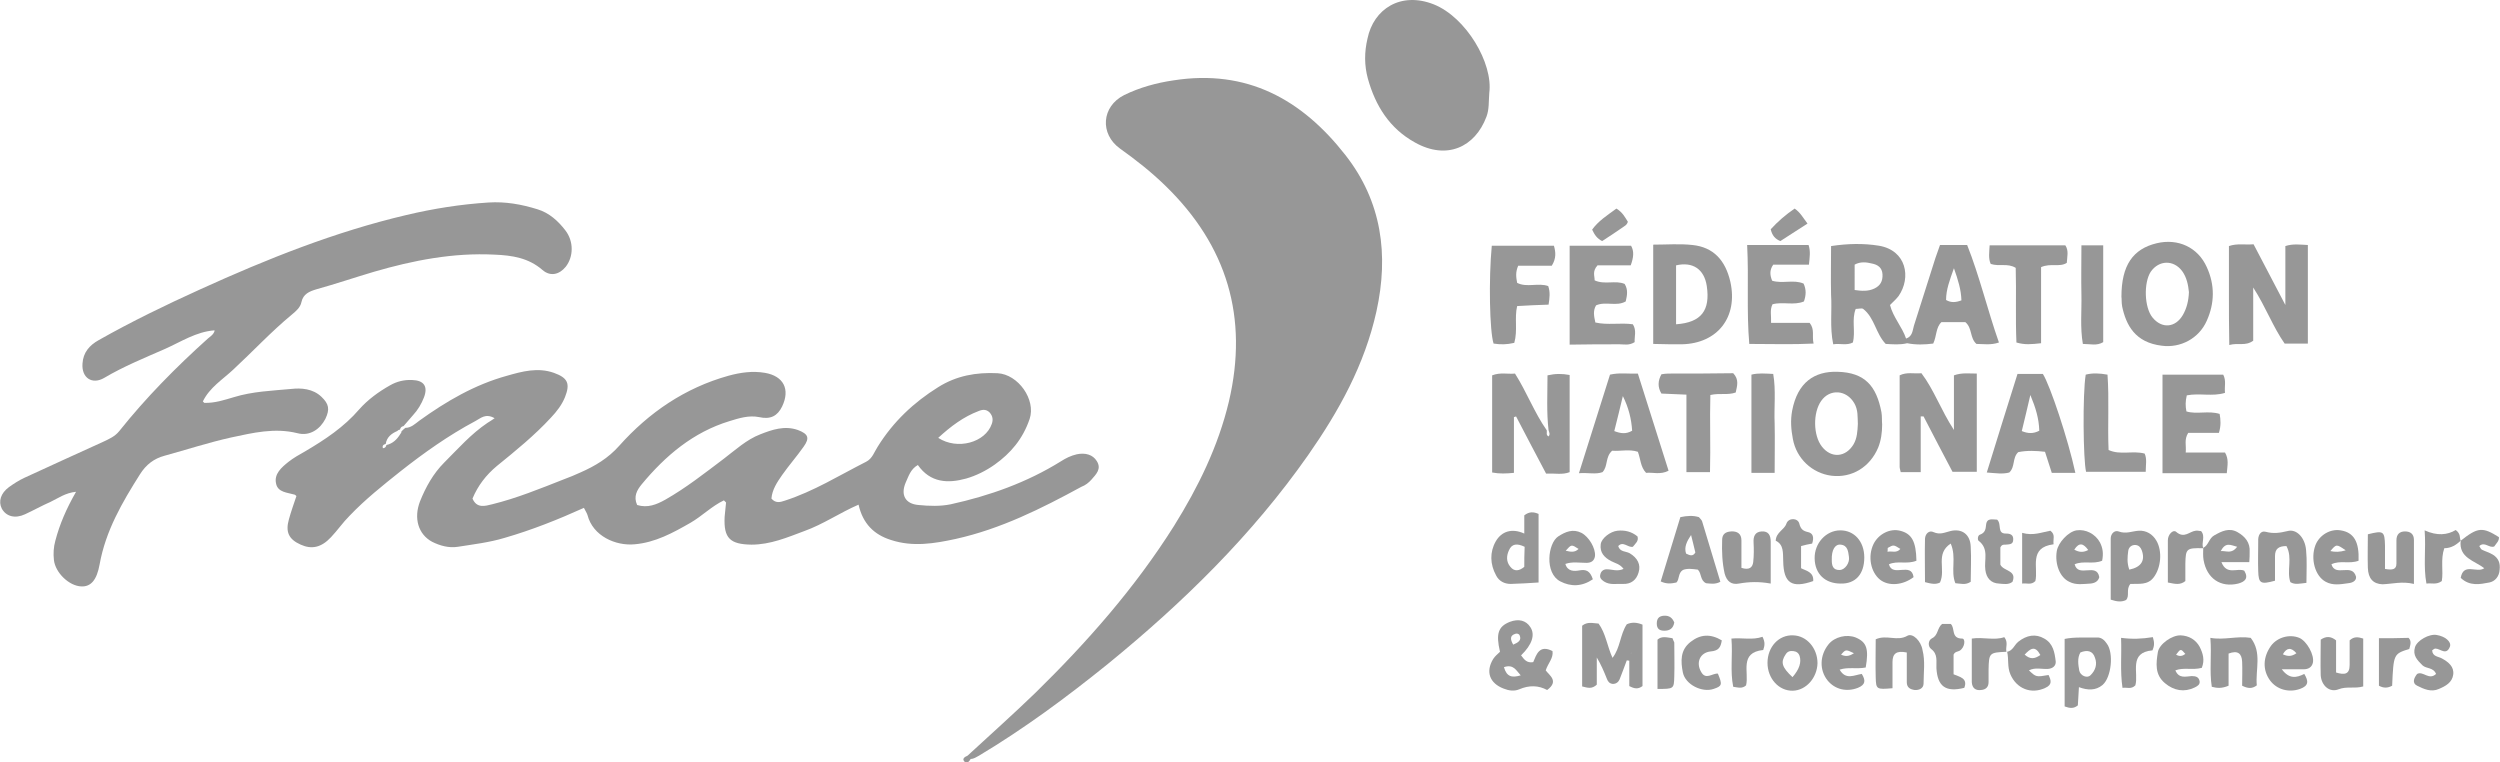
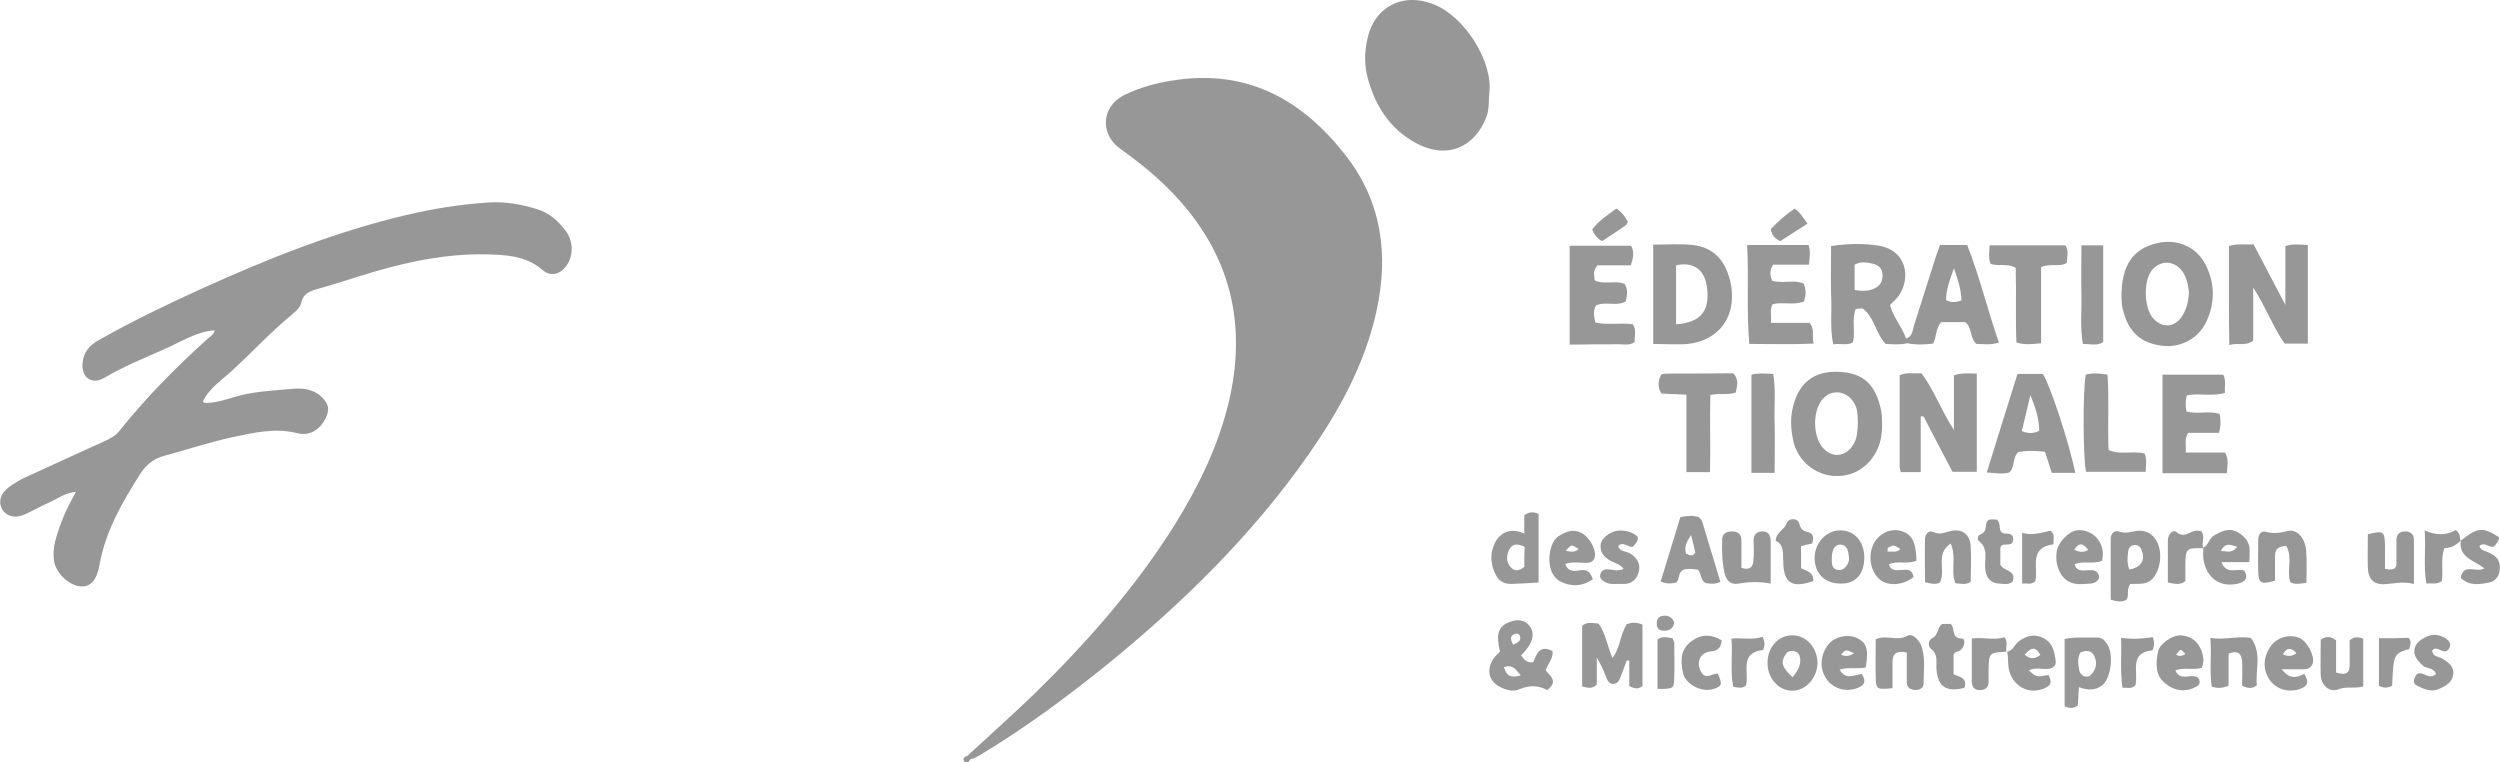
<svg xmlns="http://www.w3.org/2000/svg" id="Calque_1" x="0px" y="0px" viewBox="0 0 700 213.5" style="enable-background:new 0 0 700 213.5;" xml:space="preserve">
  <style type="text/css">	.st0{fill:#979797;}</style>
  <g>
    <path class="st0" d="M328.6,22.5c-4.8,0.7-9.5,2-13.8,4.1c-6.4,3.2-6.9,10.9-1.2,15c4.5,3.2,8.8,6.6,12.7,10.4  c17.3,16.8,23.3,36.9,17.8,60.4c-3,12.6-8.6,24-15.4,34.9c-10.9,17.3-24.3,32.5-38.8,46.7c-6.2,6-12.6,11.7-19,17.6  c-0.7,0.3-1.6,0.8-0.9,1.6c0.7,0.8,1.4,0,1.8-0.7c0.9,0,1.5-0.5,2.3-0.9c12.7-7.6,24.6-16.4,36.1-25.7  c21.1-17.2,40.4-36.1,56.1-58.5c8.6-12.3,15.8-25.3,19.1-40.2c3.5-15.9,1.5-30.8-8.7-43.8C364.5,27.8,349.1,19.3,328.6,22.5z" />
-     <path class="st0" d="M305.6,134.3c1.3-1.5,2.9-3,1.5-5.2c-1.1-1.8-3.2-2.4-5.6-1.9c-1.7,0.4-3.1,1.1-4.5,2  c-9.5,5.9-19.9,9.6-30.8,12c-2.9,0.6-6,0.5-9,0.2c-3.7-0.3-5.1-2.8-3.6-6.3c0.8-1.7,1.3-3.7,3.4-4.9c3.5,5,8.4,5.2,13.5,3.8  c2.8-0.8,5.6-2.2,8-3.9c4.5-3.2,7.9-7.2,9.8-12.8c1.8-5.4-3.2-12.5-9-12.8c-6-0.3-11.5,0.7-16.6,3.9c-6.9,4.3-12.6,9.7-16.9,16.6  c-1,1.5-1.5,3.4-3.3,4.3c-7.5,3.8-14.7,8.3-22.8,10.9c-1.2,0.4-2.5,0.8-3.7-0.6c0.2-2.5,1.6-4.6,3-6.6c1.9-2.7,4.1-5.2,6-7.9  c1.8-2.5,1.3-3.6-1.6-4.7c-3.7-1.3-7.2-0.1-10.5,1.2c-3.9,1.5-7,4.4-10.3,6.9c-5.3,4-10.5,8.1-16.3,11.4c-2.5,1.4-5,2.4-7.9,1.5  c-1.1-2.4,0-4.2,1.2-5.7c6.7-8.1,14.5-14.7,24.7-17.8c2.6-0.8,5.4-1.7,8.3-1.1c3.1,0.7,5.1-0.3,6.4-3c2.3-4.8,0.4-8.5-4.8-9.4  c-3.5-0.6-6.9-0.1-10.2,0.8c-12.2,3.4-22.3,10.3-30.6,19.6c-3.1,3.5-6.8,5.7-10.9,7.5c-1.5,0.7-3,1.3-4.6,1.9  c-6.6,2.6-13.2,5.3-20.1,7c-2,0.5-4.3,1.2-5.5-1.6c1.5-3.6,3.8-6.6,6.8-9.1c5.3-4.3,10.6-8.6,15.2-13.6c1.6-1.7,3-3.5,3.9-5.7  c1.5-3.8,0.8-5.4-3.1-6.8c-4.5-1.6-8.9-0.4-13.1,0.8c-9.1,2.5-17.1,7.2-24.6,12.6c-1.2,0.9-2.3,2-3.9,2c-0.4,0.3-0.7,0.6-1.1,1  c0,0.3-0.1,0.5-0.3,0.7c-0.9,1.5-2.1,2.7-3.9,3.1c-0.1,0.6-0.5,0.9-1,0.9c-0.2-0.7,0.1-1,0.8-1.2c0.3-1.9,1.6-2.9,3.2-3.6  c0.2-0.2,0.5-0.4,0.8-0.4c0.1-0.5,0.4-0.9,1-1c0.9-1,1.7-2,2.6-3c1.4-1.5,2.4-3.2,3.1-5c1.2-3.1,0-4.8-3.3-4.9  c-2.2-0.1-4.3,0.4-6.2,1.5c-3.2,1.8-6.2,4-8.6,6.7c-4.3,5-9.6,8.5-15.2,11.8c-1.6,0.9-3.2,1.8-4.6,2.9c-2,1.6-4.1,3.4-3.5,6.1  c0.5,2.5,3.2,2.5,5.2,3.1c0.1,0,0.3,0.2,0.5,0.4c-0.7,2.1-1.5,4.3-2.1,6.5c-1,3.5-0.1,5.6,3.3,7.1c3.1,1.4,5.8,0.8,8.5-2.1  c1.8-1.9,3.3-4.1,5.2-6c4.4-4.6,9.3-8.5,14.2-12.4c6.6-5.2,13.5-10.1,21-14.1c1.4-0.7,2.8-2.3,5.4-0.8c-0.8,0.6-1.4,0.9-2,1.3  c-4.6,3.1-8.2,7.2-12.1,11.1c-3.1,3.1-5.2,6.9-6.8,10.9c-1.8,4.7-0.5,9.2,3.4,11.3c2.2,1.1,4.7,1.8,7.2,1.4  c4.4-0.7,8.8-1.2,13.1-2.5c7.6-2.2,14.9-5.1,22.2-8.4c0.4,0.8,0.8,1.4,1,2c1.5,5.9,7.9,8.7,13.2,8.2c5.8-0.5,10.7-3.2,15.6-6  c3.3-1.9,6-4.7,9.4-6.3c0.2,0.2,0.4,0.4,0.6,0.6c-0.1,1.3-0.3,2.7-0.4,4c-0.3,6,1.5,7.7,7.5,7.8c5.3,0,10-2,14.8-3.8  c5.3-1.9,9.9-5.1,15.2-7.4c1.2,5.3,4.3,8.4,9.1,9.9c6.1,2,12.1,1,18.1-0.3c12.6-2.8,24-8.5,35.2-14.6  C303.9,135.9,304.9,135.1,305.6,134.3z M274,115.1c1.2-0.5,2.2-0.5,3.1,0.4c0.9,1,1,2.1,0.6,3.2c-1.8,5.2-9.6,7.4-15,3.9  C266.3,119.3,269.8,116.7,274,115.1z" />
    <path class="st0" d="M83.3,121.3c3.4,0.9,6.3-1.1,7.8-4c1.3-2.7,1-4.2-1.1-6.2c-2.4-2.3-5.7-2.5-8.4-2.2  c-5.4,0.5-10.9,0.7-16.1,2.3c-2.7,0.8-5.4,1.7-8.3,1.6c-0.1-0.1-0.3-0.3-0.4-0.4c1.9-3.9,5.5-6.1,8.5-8.9  c5.5-5.1,10.6-10.6,16.4-15.4c1.2-1,2.4-2,2.7-3.5c0.5-2.3,2.2-3,4.2-3.6c5.4-1.5,10.7-3.3,16.1-4.9c11-3.2,22.2-5.4,33.8-4.8  c4.9,0.2,9.5,0.9,13.4,4.3c2.2,1.9,4.7,1.3,6.5-0.9c2.2-2.8,2.3-7.1-0.1-10.2c-2-2.6-4.5-4.9-7.8-5.9c-4.5-1.4-9-2.2-13.7-1.9  c-7.8,0.5-15.4,1.7-23,3.5c-20,4.7-39,12.3-57.7,20.8c-9.7,4.4-19.2,9-28.4,14.2c-2.7,1.5-4.4,3.5-4.6,6.6c-0.3,4,2.7,6,6.1,4  c5.4-3.2,11.3-5.6,17-8.1c4.5-2,8.7-4.8,13.8-5.2l0.1,0.1c-0.3,1.1-1.2,1.6-1.9,2.2c-8.9,8-17.3,16.5-24.8,25.9  c-1.2,1.5-2.8,2.2-4.5,3c-7.4,3.4-14.8,6.7-22.1,10.1c-1.5,0.7-2.9,1.6-4.3,2.6c-2.3,1.7-3,4-2,6c1.2,2.2,3.7,2.9,6.5,1.6  c2.4-1.1,4.7-2.4,7.2-3.5c2.1-1,4.1-2.5,7.1-2.8c-2.7,4.7-4.6,9.1-5.8,13.7c-0.5,1.8-0.6,3.6-0.4,5.4c0.4,3.6,4.3,7.3,7.7,7.4  c2.6,0.1,4.3-1.7,5.1-6.2c1.7-9.4,6.3-17.3,11.3-25.2c1.7-2.7,3.9-4.4,6.9-5.2c6.2-1.7,12.3-3.7,18.6-5.1  C70.8,121.2,76.9,119.7,83.3,121.3z" />
    <path class="st0" d="M401.4,1.2c-9.2-3.6-16.8,1.3-18.5,9.6C382,14.6,382,18.3,383,22c2.1,7.6,6.1,14,13.2,17.9  c8.9,5,16.8,1.3,20-7.2c0.8-2.1,0.6-4.2,0.8-6.7C418.1,17.7,410.5,4.8,401.4,1.2z" />
    <path class="st0" d="M624.2,96.6c2.5-0.7,4.5,0.4,6.7-1.2c0-4.5,0-9.2,0-14.9c3.6,5.6,5.5,11,8.8,15.7c2,0,3.9,0,6.5,0  c0-9.4,0-18.5,0-27.6c-2.2-0.1-4.2-0.4-6.3,0.3c0,5.2,0,10.3,0,16.5c-3.3-6.3-6.1-11.7-8.9-17c-2.5,0.2-4.6-0.3-6.9,0.5  c0,4.6,0,9.1,0,13.6C624.1,87.1,624.1,91.7,624.2,96.6z" />
-     <path class="st0" d="M433.6,120.5c0.2,0.6,0.5,1.1,0,1.7c-0.8-0.4-0.4-1.1-0.5-1.7c-3.5-5-5.6-10.7-8.9-15.9  c-2.1,0.2-4.1-0.4-6.4,0.5c0,9,0,18,0,27.2c2.1,0.4,4,0.3,6.1,0.1c0-5.4,0-10.5,0-15.6c0.2-0.1,0.4-0.1,0.6-0.2  c2.8,5.4,5.6,10.7,8.4,16c2.5-0.1,4.6,0.4,6.6-0.4c0-9.2,0-18.1,0-27.2c-2.1-0.4-4-0.4-6.2,0.1C433.3,110.3,433,115.4,433.6,120.5z  " />
    <path class="st0" d="M547.1,105.1c0,4.8,0,9.5,0,15.3c-3.7-5.7-5.6-11.3-9.1-15.9c-2.1,0.2-4.1-0.4-6.1,0.6c0,8.6,0,17.1,0,25.6  c0,0.5,0.2,0.9,0.3,1.5c1.8,0,3.6,0,5.6,0c0-5.3,0-10.4,0-15.6c0.3,0,0.5,0,0.8,0c2.7,5.3,5.5,10.5,8.1,15.5c2.5,0,4.6,0,6.8,0  c0-9.3,0-18.4,0-27.5C551.3,104.6,549.3,104.3,547.1,105.1z" />
    <path class="st0" d="M594.2,85.8c1.1,5.2,3.6,10.1,11.1,11c5.2,0.7,10.4-2,12.6-7c2.2-4.9,2.3-10,0-15c-2.5-5.6-8.1-8.1-14-6.7  c-6.7,1.6-9.9,6.2-9.9,15C594.1,83.5,594,84.7,594.2,85.8z M602.2,76.1c2.3-3.3,6.4-3.4,8.8-0.2c1.3,1.8,1.7,3.9,1.9,5.9  c-0.1,2.4-0.6,4.5-1.7,6.4c-2.1,3.6-5.9,3.9-8.5,0.7C600.4,86.1,600.2,79.2,602.2,76.1z" />
    <path class="st0" d="M527,118.9c-0.1-1.2,0-2.4-0.2-3.5c-1.4-7.3-4.6-11.1-12.3-11.3c-6.5-0.2-11.2,3-12.7,10.9  c-0.5,2.7-0.3,5.3,0.2,7.9c1,5.5,5.4,9.6,10.8,10.3c5.7,0.7,10.8-2.4,13.1-7.9C526.7,123.3,527,121.1,527,118.9z M519,124.4  c-2.2,3.7-6.3,4-8.9,0.6c-2.4-3.1-2.5-9.4-0.2-12.7c2.4-3.5,7.1-3.2,9.3,0.6c1.1,1.9,0.9,3.8,1,5.8  C520.1,120.7,520,122.7,519,124.4z" />
    <path class="st0" d="M513.3,96.4c2-0.3,3.8,0.4,5.5-0.5c0.8-3.1-0.4-6.4,0.8-9.4c0.8,0,1.7-0.3,2.1,0c3.2,2.5,3.5,6.9,6.3,9.8  c2,0.1,4,0.3,6-0.2c2.5,0.5,4.9,0.4,7.3,0.1c1-2.1,0.7-4.5,2.3-6c2.4,0,4.7,0,6.7,0c2,1.7,1.2,4.4,3.1,6.1c1.9,0,4,0.4,6.3-0.4  c-3.2-9.1-5.4-18.5-8.9-27.3c-2.7,0-5,0-7.6,0c-0.4,1.2-0.9,2.5-1.3,3.7c-2,6.3-4,12.6-6,18.9c-0.4,1.4-0.4,3-2.2,3.6  c-1.1-3.3-3.6-5.9-4.5-9.4c0.8-0.8,1.7-1.6,2.4-2.5c3.6-5.2,2.2-12.8-5.5-14.1c-4.3-0.7-8.8-0.6-13.4,0.1c0,4.7-0.1,9.2,0,13.6  C513,87,512.3,91.6,513.3,96.4z M547.1,75.1c1.2,3.4,2,6,2.1,9c-1.6,0.6-2.9,0.7-4.3-0.1C544.9,81.1,545.9,78.5,547.1,75.1z   M519.3,74.1c1.6-0.9,3.3-0.7,4.9-0.3c1.5,0.3,2.8,1.1,2.9,3c0.1,1.9-0.6,3.2-2.3,4c-1.7,0.8-3.5,0.7-5.5,0.4  C519.3,78.7,519.3,76.4,519.3,74.1z" />
    <path class="st0" d="M453.5,96.4c1.3,0,2.6,0.4,4.2-0.6c-0.1-1.5,0.6-3.3-0.5-5c-3.5-0.5-7,0.3-10.5-0.5c-0.4-1.8-0.7-3.3,0.2-4.8  c2.7-1.2,5.7,0.4,8.3-1.1c0.4-1.7,0.7-3.3-0.3-4.9c-2.6-1.1-5.6,0.3-8.4-1c0-1.3-0.7-2.5,0.8-4.2c2.8,0,6.1,0,9.3,0  c0.8-2.2,1-3.9,0.1-5.5c-5.8,0-11.4,0-17.2,0c0,9.2,0,18.3,0,27.7C444.6,96.4,449,96.4,453.5,96.4z" />
    <path class="st0" d="M470.9,96.4c10-0.2,15.8-7.6,13.6-17.5c-1.4-6.1-4.8-9.7-10.6-10.3c-3.6-0.4-7.2-0.1-11-0.1  c0,9.3,0,18.3,0,27.8C466,96.4,468.4,96.4,470.9,96.4z M469.3,74.3c4.7-1.1,7.9,1.1,8.6,5.8c1,6.8-1.5,10.2-8.6,10.7  C469.3,85.1,469.3,79.7,469.3,74.3z" />
    <path class="st0" d="M489.8,96.3c6.3,0,12,0.2,18-0.1c-0.5-2.2,0.4-3.9-1.1-5.8c-3.3,0-6.9,0-10.8,0c0.1-2-0.4-3.6,0.4-5.2  c2.9-0.8,6,0.4,8.8-0.8c0.6-1.7,0.7-3.3-0.1-5c-2.8-1.2-5.9,0.1-8.8-0.8c-0.6-1.5-0.8-2.9,0.3-4.5c3.2,0,6.4,0,10,0  c0.2-2,0.5-3.7-0.1-5.5c-5.7,0-11.1,0-17.2,0C489.7,78.1,489,87.1,489.8,96.3z" />
    <path class="st0" d="M605.5,132.5c6.2,0,12.1,0,18,0c0.2-2.3,0.6-3.9-0.5-5.8c-3.5,0-7,0-11,0c0.2-2-0.5-3.6,0.7-5.5  c2.7,0,5.7,0,8.6,0c0.6-2,0.5-3.6,0.2-5.3c-3.2-1-6.4,0.2-9.3-0.7c-0.3-1.5-0.3-2.8,0.1-4.5c3.6-0.7,7.2,0.4,10.7-0.7  c-0.2-1.8,0.4-3.4-0.5-5.1c-5.6,0-11.2,0-17,0C605.5,114.1,605.5,123.1,605.5,132.5z" />
-     <path class="st0" d="M467.2,131.8c-2.9-9.2-5.8-18.3-8.6-27.2c-2.9,0.1-5.2-0.3-7.8,0.3c-2.8,8.9-5.6,17.8-8.7,27.6  c2.6-0.2,4.7,0.4,6.6-0.3c1.6-1.7,0.7-4.2,2.7-6c2.2,0.2,4.8-0.5,7.2,0.3c0.8,2.1,0.7,4.2,2.3,5.9  C462.8,132.2,464.9,133,467.2,131.8z M452,120.7c0.9-3.5,1.6-6.5,2.4-9.8c1.6,3.2,2.4,6.4,2.6,9.7  C455.3,121.6,453.8,121.4,452,120.7z" />
    <path class="st0" d="M572,104.7c-2.2,0-4.3,0-7.1,0c-2.9,9.2-5.7,18.2-8.6,27.6c2.6,0.2,4.5,0.5,6.3,0c1.7-1.6,0.8-4.1,2.5-5.7  c2.4-0.5,5-0.4,7.5-0.1c0.7,2.2,1.3,4,1.9,5.9c2.3,0,4.5,0,6.6,0C579.1,123.1,574,107.8,572,104.7z M566.1,120.7  c0.8-3.2,1.5-6.3,2.4-10.1c1.5,3.6,2.4,6.6,2.5,10C569.3,121.5,567.8,121.4,566.1,120.7z" />
-     <path class="st0" d="M424,96c1-3.5,0-6.9,0.8-10.3c3-0.2,5.9-0.3,8.8-0.4c0.3-1.9,0.5-3.5-0.1-5.2c-2.8-1-6,0.5-8.7-0.9  c-0.3-1.6-0.5-3,0.3-4.8c3.1,0,6.4,0,9.4,0c1.3-2.1,1.1-3.8,0.6-5.6c-5.9,0-11.7,0-17.4,0c-0.9,9.5-0.6,24,0.5,27.4  C420.1,96.5,421.9,96.5,424,96z" />
    <path class="st0" d="M564.4,75c0.2,6.9-0.1,14,0.2,20.9c2.4,0.7,4.2,0.5,6.9,0.2c0-7.3,0-14.4,0-21.3c2.7-1.2,5.2,0.1,7.2-1.2  c0.1-1.7,0.6-3.4-0.4-4.9c-7,0-13.9,0-21.2,0c-0.1,1.9-0.4,3.7,0.3,5.2C559.8,74.7,562.1,73.6,564.4,75z" />
    <path class="st0" d="M467.1,104.6c-0.6,0-1.3,0.1-1.9,0.2c-1,1.8-1.1,3.6,0,5.4c2,0.1,4.2,0.2,7,0.3c0,7.6,0,14.6,0,21.7  c2.3,0,4.3,0,6.6,0c0.2-7.4-0.1-14.6,0.1-21.6c2.7-0.6,4.9,0.1,7.1-0.7c0.4-1.9,1-3.6-0.7-5.4C479.4,104.6,473.2,104.6,467.1,104.6  z" />
    <path class="st0" d="M584,104.9c-0.9,5.5-0.7,23.9,0.1,27.2c5.6,0,11.2,0,16.7,0c0-1.9,0.4-3.6-0.3-5.1c-3.4-0.9-6.8,0.5-10.1-1  c-0.3-7.1,0.2-14.2-0.3-21.1C587.8,104.5,586,104.4,584,104.9z" />
    <path class="st0" d="M455.5,174.8c-1.9,2.9-1.8,6.6-4,9.4c-1.5-3.3-1.9-6.9-3.9-9.6c-1.7-0.1-3.1-0.6-4.6,0.6c0,4.1,0,8.2,0,12.3  c0,1.5,0,3,0,4.7c1.6,0.4,2.7,0.8,4.1-0.5c0-2.3,0-5,0-7.6c1.2,2,2,3.9,2.8,5.9c0.3,0.8,0.7,1.4,1.7,1.5c1,0,1.6-0.6,1.9-1.3  c0.7-1.7,1.3-3.5,2-5.3c0.2,0,0.5,0.1,0.7,0.1c0,2.4,0,4.9,0,7.1c1.5,0.8,2.5,0.9,3.7,0c0-5.7,0-11.4,0-17.2  C458.2,174.2,456.8,174.2,455.5,174.8z M456.6,183c0.1-0.1,0.2-0.2,0.3-0.4c-0.1-0.3-0.3-0.6-0.4-0.8c0.1,0.3,0.3,0.6,0.4,0.8  C456.8,182.8,456.7,183,456.6,183z" />
    <path class="st0" d="M434.7,182.3c-3.7-1.9-4.5,1-5.4,3.1c-1.8,0.3-2.5-0.7-3.4-1.9c3.1-3,4-5.8,2.6-7.9c-1.2-1.9-3.3-2.4-5.7-1.5  c-3.3,1.3-4,3.3-2.8,8.4c-0.6,0.6-1.4,1.2-1.9,2c-2.2,3.6-1,6.8,2.9,8.3c1.5,0.6,3,0.8,4.4,0.2c2.8-1.2,5.4-1.1,7.8,0.2  c3.4-2.5,0.6-4.1-0.4-5.5C433.5,185.6,435,184.3,434.7,182.3z M424.2,177.5c0.4-0.2,1.1-0.1,1.3,0.4c0.6,1.4-0.4,2-1.8,2.6  C422.9,179.1,422.7,178,424.2,177.5z M421.1,186.8c2.7-0.9,3.4,0.9,4.7,2.3C423.4,189.8,421.9,189.6,421.1,186.8z" />
    <path class="st0" d="M496.5,104.7c-2.2-0.1-4.2-0.3-6.1,0.2c0,9.3,0,18.4,0,27.5c2.2,0,4,0,6.5,0c0-4.9,0.1-9.4,0-13.8  C496.7,114,497.3,109.3,496.5,104.7z" />
    <path class="st0" d="M596.5,163.5c2.4-0.1,4.8,0.4,6.5-1.8c2.1-2.7,2.5-7.4,0.8-10.3c-1.1-1.9-2.9-2.9-4.9-2.8  c-1.9,0.1-3.6,1-5.7,0.2c-1.1-0.4-2.2,0.6-2.2,2c0,5.8,0,11.5,0,17.1c1.8,0.6,3.1,0.7,4.3,0.1C596.4,166.8,595.2,165.1,596.5,163.5  z M595.9,154.3c0.1-1,0.9-1.8,2.1-1.7c0.9,0.1,1.4,0.7,1.7,1.5c1,2.8-0.1,4.7-3.5,5.4C595.5,157.5,595.7,155.9,595.9,154.3z" />
    <path class="st0" d="M475.4,159.5c1.1,1.1,0.6,3,2.3,3.8c1.2,0.1,2.5,0.4,4-0.4c-1.7-5.6-3.4-11.2-5.1-16.9  c-0.1-0.4-0.6-0.8-0.9-1.2c-1.6-0.5-3.3-0.4-5.2,0c-1.9,6.2-3.7,12.1-5.5,18c1.7,0.8,3,0.6,4.4,0.3c0.9-0.9,0.4-2.6,1.8-3.5  C472.4,159.1,473.9,159.3,475.4,159.5z M473.5,149.8c0.5,1.8,0.8,3.4,1.2,4.9c-0.7,1.2-1.6,0.8-2.6,0.3  C471.5,153.2,472.3,151.6,473.5,149.8z" />
    <path class="st0" d="M587.1,178.5c-3.1,0.1-6.2-0.2-9,0.4c0,6.6,0,12.8,0,18.9c1.4,0.5,2.5,0.7,3.7-0.3c0.1-1.4,0.2-3.1,0.3-5.1  c2.4,0.9,4.7,1,6.6-0.6c2.5-2.1,3.2-9,1.2-11.6C589.3,179.3,588.4,178.4,587.1,178.5z M585.3,189.1c-0.9,0.9-2.8,0.1-3.1-1.3  c-0.3-1.7-0.6-3.5,0.3-5.1c1.9-0.8,3.5-0.5,4.1,1.5C587.3,186,586.7,187.8,585.3,189.1z" />
    <path class="st0" d="M426.8,149.4c-3.5-1.6-6.4-0.6-8,2.2c-1.7,3-1.6,6.4,0.1,9.5c0.8,1.6,2.3,2.4,4.1,2.4c2.6-0.1,5.2-0.2,7.8-0.4  c0-6.6,0-12.9,0-19.2c-1.4-0.6-2.6-0.7-4,0.4C426.8,145.8,426.8,147.4,426.8,149.4z M426.8,158.7c-1.4,1.2-2.8,1.4-3.9,0  c-1.2-1.4-1.1-3.1-0.4-4.6c0.8-1.9,2.3-2,4.4-1C426.8,155.2,426.8,157,426.8,158.7z" />
    <path class="st0" d="M583.2,96.3c2.1,0,3.9,0.6,5.7-0.5c0-9,0-17.9,0-27.1c-1.9,0-3.7,0-6.1,0c0,4.8-0.1,9.3,0,13.8  C582.9,87,582.4,91.7,583.2,96.3z" />
    <path class="st0" d="M486.9,163.4c2.8-0.5,5.6-0.6,8.9,0c0-4.4,0-8.1,0-11.7c0-1.8-0.6-3-2.5-2.9c-1.9,0.1-2.4,1.4-2.3,3.1  c0.1,1.8,0.1,3.7-0.1,5.5c-0.2,1.5-1.1,2.3-3.3,1.6c0-2.5,0-5.1,0-7.7c0-1.9-1.2-2.6-2.9-2.5c-1.6,0.1-2.5,0.8-2.5,2.4  c-0.1,3.2,0,6.3,0.7,9.4C483.5,162.8,484.8,163.8,486.9,163.4z" />
    <path class="st0" d="M534.1,178c-2.9,1.7-5.8-0.4-8.9,1c0,3.5-0.1,7.1,0,10.7c0.1,3.3,0.2,3.4,4.7,3c0-2.4,0-4.8,0-7.3  c0-2.4,1.1-3.3,4-2.7c0,2.7,0,5.5,0,8.3c0,1.5,0.9,2,2.2,2.2c1.3,0.1,2.5-0.5,2.5-1.8c0-3.1,0.5-6.3-0.3-9.4  C537.9,179.5,535.6,177.2,534.1,178z" />
    <path class="st0" d="M637,162.6c0-2.3,0-4.6,0-6.9c0-2.1,1.1-2.8,3.2-2.8c1.8,3.3,0,6.9,1.1,10.1c1.3,0.8,2.6,0.4,4.5,0.2  c0-3.3,0.2-6.2-0.1-9.2c-0.3-3.5-2.7-6-5.2-5.3c-2.1,0.5-3.9,0.8-6.1,0.2c-1.5-0.4-2.2,1.1-2.1,2.6c0,2.8-0.1,5.6,0,8.4  C632.4,163.4,633,163.7,637,162.6z" />
    <path class="st0" d="M546.1,148.7c-1.6,0.4-2.9,1.1-4.7,0.3c-1.2-0.6-2.3,0.4-2.4,1.8c-0.1,4.1,0,8.2,0,12.2  c1.8,0.5,3.1,0.7,4.2,0.1c1.7-3.7-1.4-8,3-10.9c1.7,3.9-0.1,7.7,1.3,11.1c1.5,0.1,2.8,0.6,4.3-0.4c0-3.2,0.2-6.5,0-9.8  C551.7,149.6,549.3,147.9,546.1,148.7z" />
    <path class="st0" d="M675.9,163.5c0-4.4,0-8.3,0-12.3c0-1.7-1-2.4-2.5-2.4c-1.5,0-2.4,0.8-2.4,2.5c0,2.2,0,4.3,0,6.5  c0,1.6-1,1.9-3.2,1.5c0-2.3,0-4.4,0-6.5c-0.1-4.1-0.4-4.3-4.8-3.2c0,3.1-0.1,6.2,0,9.4c0.1,3,1.5,4.5,4.1,4.6  C669.9,163.5,672.6,162.7,675.9,163.5z" />
    <path class="st0" d="M643.8,178.6c-2.7-1.1-6.1-0.2-7.9,2.2c-2.3,3.2-2.4,6.8-0.3,9.7c1.9,2.6,5.3,3.5,8.4,2.4  c2.5-0.9,2.4-2.2,1.2-4.2c-2.2,1.1-4.2,1.5-6.3-1.3c2.5,0,4.3,0,6.1,0c1.4,0,2.3-0.6,2.6-1.8C648.1,183.4,645.9,179.5,643.8,178.6z   M639.2,183.2c1.1-1.9,2.3-2,3.8-0.3C641.6,183.9,640.5,183.8,639.2,183.2z" />
    <path class="st0" d="M502.1,177.9c-4-0.2-7.2,3.2-7.2,7.7c0,4.4,3.2,7.9,7.1,7.8c3.7-0.1,6.8-3.6,6.9-7.7  C508.9,181.5,505.9,178,502.1,177.9z M501.9,189.6c-3-2.8-3.4-4.2-1.9-6.4c0.5-0.8,1.2-1,2.1-0.9c0.9,0.1,1.5,0.5,1.8,1.4  C504.4,185.4,503.9,187.3,501.9,189.6z" />
    <path class="st0" d="M610.6,177.9c-2.4-0.1-6,2.4-6.4,4.7c-0.5,3.1-0.9,6.3,2,8.7c2.5,2.1,5.4,2.6,8.3,1.2c0.8-0.4,1.5-0.8,1.4-1.7  c-0.2-1.2-1-1.5-2.2-1.5c-1.7,0.1-3.6,0.8-4.6-1.6c2.4-0.9,4.7,0,7.4-0.7c0.9-2.2,0.3-4.1-0.6-5.9  C614.8,179.1,612.9,178,610.6,177.9z M609.3,183.3c1.3-1.7,1.3-1.7,2.6-0.2C611.1,183.7,610.3,183.9,609.3,183.3z" />
    <path class="st0" d="M519.6,178.5c-2.5-1-5.9-0.2-7.6,1.9c-2.5,3.1-2.6,7.2-0.3,10.1c2.1,2.6,5.4,3.3,8.5,2.1  c2.2-0.9,2.2-2.1,1.1-3.9c-2.1,0.3-4.5,1.8-6.2-1.2c2.4-0.8,4.7-0.1,7.3-0.6C523.3,181.7,522.7,179.8,519.6,178.5z M515.5,183.3  c1.3-1.5,1.3-1.5,3.6-0.4C517.6,183.9,516.6,183.8,515.5,183.3z" />
    <path class="st0" d="M572.4,178.8c-2.4-1.4-4.9-1-7.3,0.9c-1.1,0.9-1.5,2.5-3.1,2.8c0.5,2.1,0,4.2,0.9,6.3c1.7,4,5.8,5.7,9.8,3.8  c2-0.9,1.6-2.1,0.9-3.6c-3.5,0.6-3.5,0.6-5.5-1.3c1.8-0.9,3.6-0.3,5.3-0.4c1.4-0.1,2.3-0.9,2.2-2.1  C575.3,182.7,574.9,180.2,572.4,178.8z M566.9,183.3c1.6-1.7,2.9-2.7,4.4,0.1C569.6,184.6,568.4,184.6,566.9,183.3z" />
    <path class="st0" d="M522,156.1c0-4.5-2.8-7.6-6.7-7.6c-4,0-7.3,3.6-7.2,7.9c0.1,4.3,2.9,7,7.3,7C519.5,163.5,522,160.8,522,156.1z   M512.9,156.8c-0.1-2.8,0.9-4.5,2.5-4.3c2,0.2,2.1,2,2.3,3.4c0.3,1.7-1.1,3.6-2.5,3.7C513.1,159.7,512.9,158.2,512.9,156.8z" />
    <path class="st0" d="M526.4,162.3c2.4,1.9,6.4,1.6,9.4-0.7c-0.6-4.4-5.9,0.2-6.9-3.6c2.4-1.1,5,0.1,7.7-1c-0.1-5.4-1.3-7.6-4.6-8.4  c-2.8-0.7-6,0.9-7.4,3.7C522.9,155.8,523.8,160.2,526.4,162.3z M528.6,153.4c1.6-0.9,1.6-0.9,3.5,0.3c-1.1,1.3-2.4,0.5-3.6,0.8  C528.6,153.9,528.5,153.5,528.6,153.4z" />
-     <path class="st0" d="M651.2,162.9c2,1.1,4.2,0.7,6.3,0.4c1.1-0.1,2.3-0.6,2.2-1.8c-1.1-4-5.8,0.2-6.9-3.5c2.4-1.2,5,0,7.6-1  c0.2-5.3-1.3-7.9-5-8.5c-2.9-0.5-6,1.3-7.1,4.2C646.9,156.5,648.2,161.3,651.2,162.9z M656.8,154.1c-1.7,0.5-3,0.5-4.3,0.2  C654.2,152.3,654.2,152.3,656.8,154.1z" />
    <path class="st0" d="M585.3,163.4c1.2-0.1,2.2-0.6,2.5-1.8c-0.7-4.2-5.9,0.3-6.9-3.6c2.5-1.1,5.1,0.1,7.7-1c0.4-2,0.2-3.5-0.6-5.1  c-1.3-2.4-4-3.8-6.6-3.4c-2.3,0.4-5.1,3.4-5.5,5.8c-0.6,3.7,0.9,7.4,3.5,8.6C581.3,163.9,583.4,163.5,585.3,163.4z M584.7,154  c-1.3,0.7-2.5,0.7-3.9-0.1C582.2,151.7,583.4,152.2,584.7,154z" />
    <path class="st0" d="M630.2,178.6c-3.8-0.6-7.4,0.7-11.3,0c0.4,4.9-0.3,9.3,0.4,13.7c1.5,0.4,2.8,0.5,4.7-0.3c0-3.1,0-6,0-9  c2.6-1,3.7,0,3.8,2.3c0.1,2.3,0,4.6,0,6.7c1.6,0.8,2.8,0.9,4.1-0.1C631.5,187.4,633.4,182.7,630.2,178.6z" />
    <path class="st0" d="M626.7,163.4c1.8-0.5,3-1.4,1.7-3.6c-1.9-0.9-4.9,1.4-6.4-2.4c2.7,0,5.2,0,7.8,0c0.1-1.2,0.1-2,0.1-2.8  c0.2-2.7-1.3-4.4-3.4-5.6c-2.3-1.3-4.4-0.3-6.5,0.9c-1.5,0.8-1.6,2.8-3.1,3.5c0,1.1-0.1,2.3,0.1,3.4  C617.9,162,621.8,164.6,626.7,163.4z M626.4,153.1c-1.6,2.1-2.9,1.1-4.6,1.2C623.2,151.7,624.5,152.6,626.4,153.1z" />
    <path class="st0" d="M442.3,159.7c-1.6,0.3-3.4,0.3-4-1.8c2-0.7,3.9-0.3,5.9-0.3c1.4,0,2.2-0.6,2.4-1.9c0.2-2.2-1.7-5.4-3.8-6.5  c-2.4-1.2-4.5-0.3-6.5,1c-2.9,1.9-3.9,10.3,0.6,12.6c2.9,1.5,6,1.5,9.1-0.6C445.2,159.8,444.1,159.4,442.3,159.7z M442,153.7  c-1.1,1.1-2.3,0.8-3.6,0.5C440,152.4,440,152.4,442,153.7z" />
    <path class="st0" d="M657.9,179.3c0,2.2,0,4.6,0,6.9c0,2.7-1.5,2.8-3.8,2.1c0-3.1,0-6.1,0-9c-1.5-1.2-2.8-1.2-4.3-0.2  c0,3.4-0.1,6.7,0,10c0.2,2.9,2.5,4.9,5,3.9c2.3-0.9,4.5-0.1,6.9-0.8c0-4.6,0-9,0-13.4C660.4,178.4,659.2,178.1,657.9,179.3z" />
    <path class="st0" d="M449.9,159.4c-0.9,0-1.6,0.5-1.8,1.4c-0.3,1,0.3,1.5,1,2c1.7,1.1,3.5,0.6,5.3,0.7c2.3,0.1,3.8-1.1,4.4-3.2  c0.7-2.2-0.3-4.1-2.5-5.4c-1.1-0.6-2.7-0.3-3.2-2c1.4-1.5,2.7,0.5,4.1,0.2c0.7-0.9,1.7-1.6,1.3-2.9c-1.7-1.4-3.6-1.8-5.6-1.6  c-2,0.2-4.5,2.1-4.7,3.8c-0.3,2.3,1,3.7,2.9,4.7c1.1,0.6,2.5,0.8,3.5,2.2C452.8,160.1,451.4,159.4,449.9,159.4z" />
    <path class="st0" d="M698,155.3c-1-0.6-2.1-0.9-3.1-1.4c-0.3-0.2-0.5-0.7-0.7-1c1.5-1.4,2.8,0.7,4.2,0.1c0.5-0.8,1.4-1.5,1.3-2.6  c-4.6-2.9-5.9-2.8-10.7,1c-0.6,4.8,3.9,5.6,6.6,7.7c-2.1,1.5-5.8-1.7-6.6,2.7c2.5,2.4,5.4,1.8,8,1.3c1.6-0.3,2.8-1.7,2.9-3.6  C700.1,157.7,699.6,156.3,698,155.3z" />
    <path class="st0" d="M507.4,152.2c0.6-1.8,0.2-2.9-1.1-3.2c-1.4-0.3-2.1-0.8-2.5-2.4c-0.4-1.6-3-1.7-3.6,0c-0.6,1.8-2.9,2.4-3,4.8  c2.3,1.1,2,3.4,2.1,5.7c0.1,6.2,2.4,7.7,8.4,5.6c0.2-2.6-2.1-2.9-3.4-3.6c0-2.3,0-4.2,0-6.2C505.3,152.6,506.3,152.4,507.4,152.2z" />
    <path class="st0" d="M683.8,184.4c-1-0.6-2.7-0.5-2.8-2.3c0.3-0.2,0.6-0.5,0.9-0.5c1.4,0,3.1,2.1,4.1-0.6c0.4-1.3-1.3-2.8-3.7-3.2  c-2.1-0.4-5.5,1.5-6.1,3.4c-0.7,2.3,0.6,3.6,2.1,5.1c1.1,1,3,0.5,3.8,2.4c-2,1.9-3.6-0.9-5.3,0c-0.9,1.1-1.5,2.6,0,3.3  c1.8,0.9,3.9,1.9,6.1,0.9c1.9-0.8,3.7-1.8,4-4C687.2,186.7,685.6,185.4,683.8,184.4z" />
    <path class="st0" d="M547,188.8c0-2,0-3.9,0-5.5c0.4-0.9,1.2-0.8,1.7-1.1c1.5-0.9,1.7-3.4,0.7-3.4c-3.2,0-1.9-3-3.2-4.1  c-0.9,0-1.7,0-2.4,0c-1.4,1.1-1.1,3.2-2.8,4c-1.2,0.6-1.2,2.3-0.3,3c2,1.5,1.4,3.5,1.5,5.4c0.3,5.1,2.6,6.8,7.8,5.5  C551.1,189.8,548.5,189.5,547,188.8z" />
    <path class="st0" d="M479,182.4c2.2-0.2,2.8-1.1,3.1-3.1c-3.2-1.9-6-1.7-8.7,0.4c-3,2.3-2.8,5.5-2.2,8.6c0.7,3.4,5.4,5.7,8.6,4.6  c2.4-0.8,2.5-1.2,1.2-4.3c-1.6-0.1-3.4,1.9-4.7-0.5C474.8,185.5,476,182.7,479,182.4z" />
    <path class="st0" d="M555.9,159.6c0.3,2.3,1.6,3.7,3.8,3.8c1.3,0.1,2.7,0.4,3.8-0.5c1.3-3.3-2.5-2.9-3.4-4.8c0-1.6,0-3.4,0-4.8  c0.4-0.9,1-0.8,1.5-0.8c1-0.1,2.1,0,2.1-1.4c0.1-1.3-0.8-1.7-1.9-1.7c-2.8,0.1-1.2-2.6-2.6-3.9c-1.3,0-2.9-0.6-3.1,1.5  c-0.1,1.2-0.3,2.2-1.7,2.7c-0.7,0.2-0.7,1.5-0.4,1.7C557,153.7,555.5,156.8,555.9,159.6z" />
    <path class="st0" d="M616.3,148.7c-0.5,0-1-0.2-1.5-0.1c-1.8,0.2-3.2,2.3-5.5,0.3c-0.8-0.7-2.3,0.7-2.3,2.4c0,3.9,0,7.9,0,11.8  c2,0.4,3.4,0.8,4.9-0.4c0-1.6,0-3.2,0-4.9c0.1-4.2,0.3-4.4,5-4.3C616.3,151.9,617.6,150.2,616.3,148.7z" />
    <path class="st0" d="M616.9,153.5C616.9,153.5,616.9,153.5,616.9,153.5C617,153.5,617,153.5,616.9,153.5  C617,153.5,617,153.5,616.9,153.5C617,153.5,616.9,153.5,616.9,153.5z" />
    <path class="st0" d="M688.9,151.5C688.9,151.5,688.9,151.5,688.9,151.5C689,151.5,689,151.5,688.9,151.5  C689,151.4,689,151.4,688.9,151.5C689,151.4,689,151.5,688.9,151.5z" />
    <path class="st0" d="M687.6,148.4c-2.3,1.4-5.2,1.7-8.7,0.1c0.4,5.4-0.4,10.1,0.5,14.9c1.5-0.2,2.8,0.4,4.3-0.7  c0.5-2.8-0.4-6,0.7-9.2c1.9,0,3.3-0.9,4.6-2.1C688.6,150.6,689.1,149.5,687.6,148.4z" />
    <path class="st0" d="M561.9,182.5C561.9,182.5,561.9,182.5,561.9,182.5C562,182.5,562,182.5,561.9,182.5  C562,182.5,562,182.5,561.9,182.5C562,182.5,561.9,182.5,561.9,182.5z" />
    <path class="st0" d="M561.2,178.4c-2.8,1-5.9-0.1-9.1,0.4c0,3.8,0,7.2,0,10.7c0,0.5,0,1,0,1.5c0.1,1.7,1.1,2.4,2.6,2.2  c1.3-0.1,2.1-0.8,2.1-2.2c0-1.2,0-2.3,0-3.5c0.1-4.7,0.2-4.8,5-5C561.5,181.2,562.4,179.9,561.2,178.4z" />
    <path class="st0" d="M574.1,148.6c-2.3,0.4-4.8,1.5-7.9,0.6c0,5.1,0,9.5,0,14.2c1.3-0.2,2.5,0.5,3.7-0.7c0.9-3.7-2-9.4,5.1-10.3  C574.8,150.9,575.6,149.7,574.1,148.6z" />
    <path class="st0" d="M666.1,178.7c0,4.7,0,9,0,13.3c1.3,0.7,2.4,0.7,3.7,0c0.4-8.9,0.4-8.9,4.8-10.3c0.3-1.1,0.7-2.2-0.2-3.1  C671.6,178.7,668.9,178.7,666.1,178.7z" />
    <path class="st0" d="M484.8,178.8c0.4,4.7-0.4,9.1,0.5,13.5c1.4,0.2,2.5,0.6,3.6-0.4c0.9-3.6-2-9.2,4.8-9.9  c0.4-1.2,0.6-2.1-0.2-3.7C490.7,179.3,487.8,178.5,484.8,178.8z" />
    <path class="st0" d="M593.9,178.6c0.2,4.9-0.3,9.3,0.4,14c1.3-0.2,2.4,0.5,3.6-0.7c1-3.5-2-9.2,4.8-9.8c0.5-1.2,0.6-2.1,0.1-3.7  C599.7,178.9,597,179,593.9,178.6z" />
    <path class="st0" d="M468.3,178.7c-1.5-0.2-3-0.7-4.2,0.4c0,4.6,0,9,0,13.8c4.6,0,4.6,0,4.7-3.5c0.1-3.2,0-6.3,0-9.5  C468.7,179.6,468.4,179.1,468.3,178.7z" />
    <path class="st0" d="M498.5,67.5c2.3-1.5,4.8-3.1,7.6-4.9c-1.3-1.7-2-3.1-3.6-4.2c-2.5,1.7-4.8,3.7-6.7,5.8  C496.2,65.9,497,66.9,498.5,67.5z" />
    <path class="st0" d="M448.6,67.5c1.9-1.2,3.8-2.5,5.7-3.8c0.5-0.4,1.2-0.6,1.5-1.6c-0.7-1.1-1.4-2.6-3.2-3.7  c-2.6,1.9-5.1,3.5-6.8,5.9C446.5,65.8,447.2,66.8,448.6,67.5z" />
    <path class="st0" d="M465.9,172.4c-1.4,0.1-2,0.8-2,2.2c0,1.5,0.8,2,2.1,2c1.5,0,2.5-0.6,2.8-2.3  C468.3,173.1,467.5,172.3,465.9,172.4z" />
  </g>
</svg>